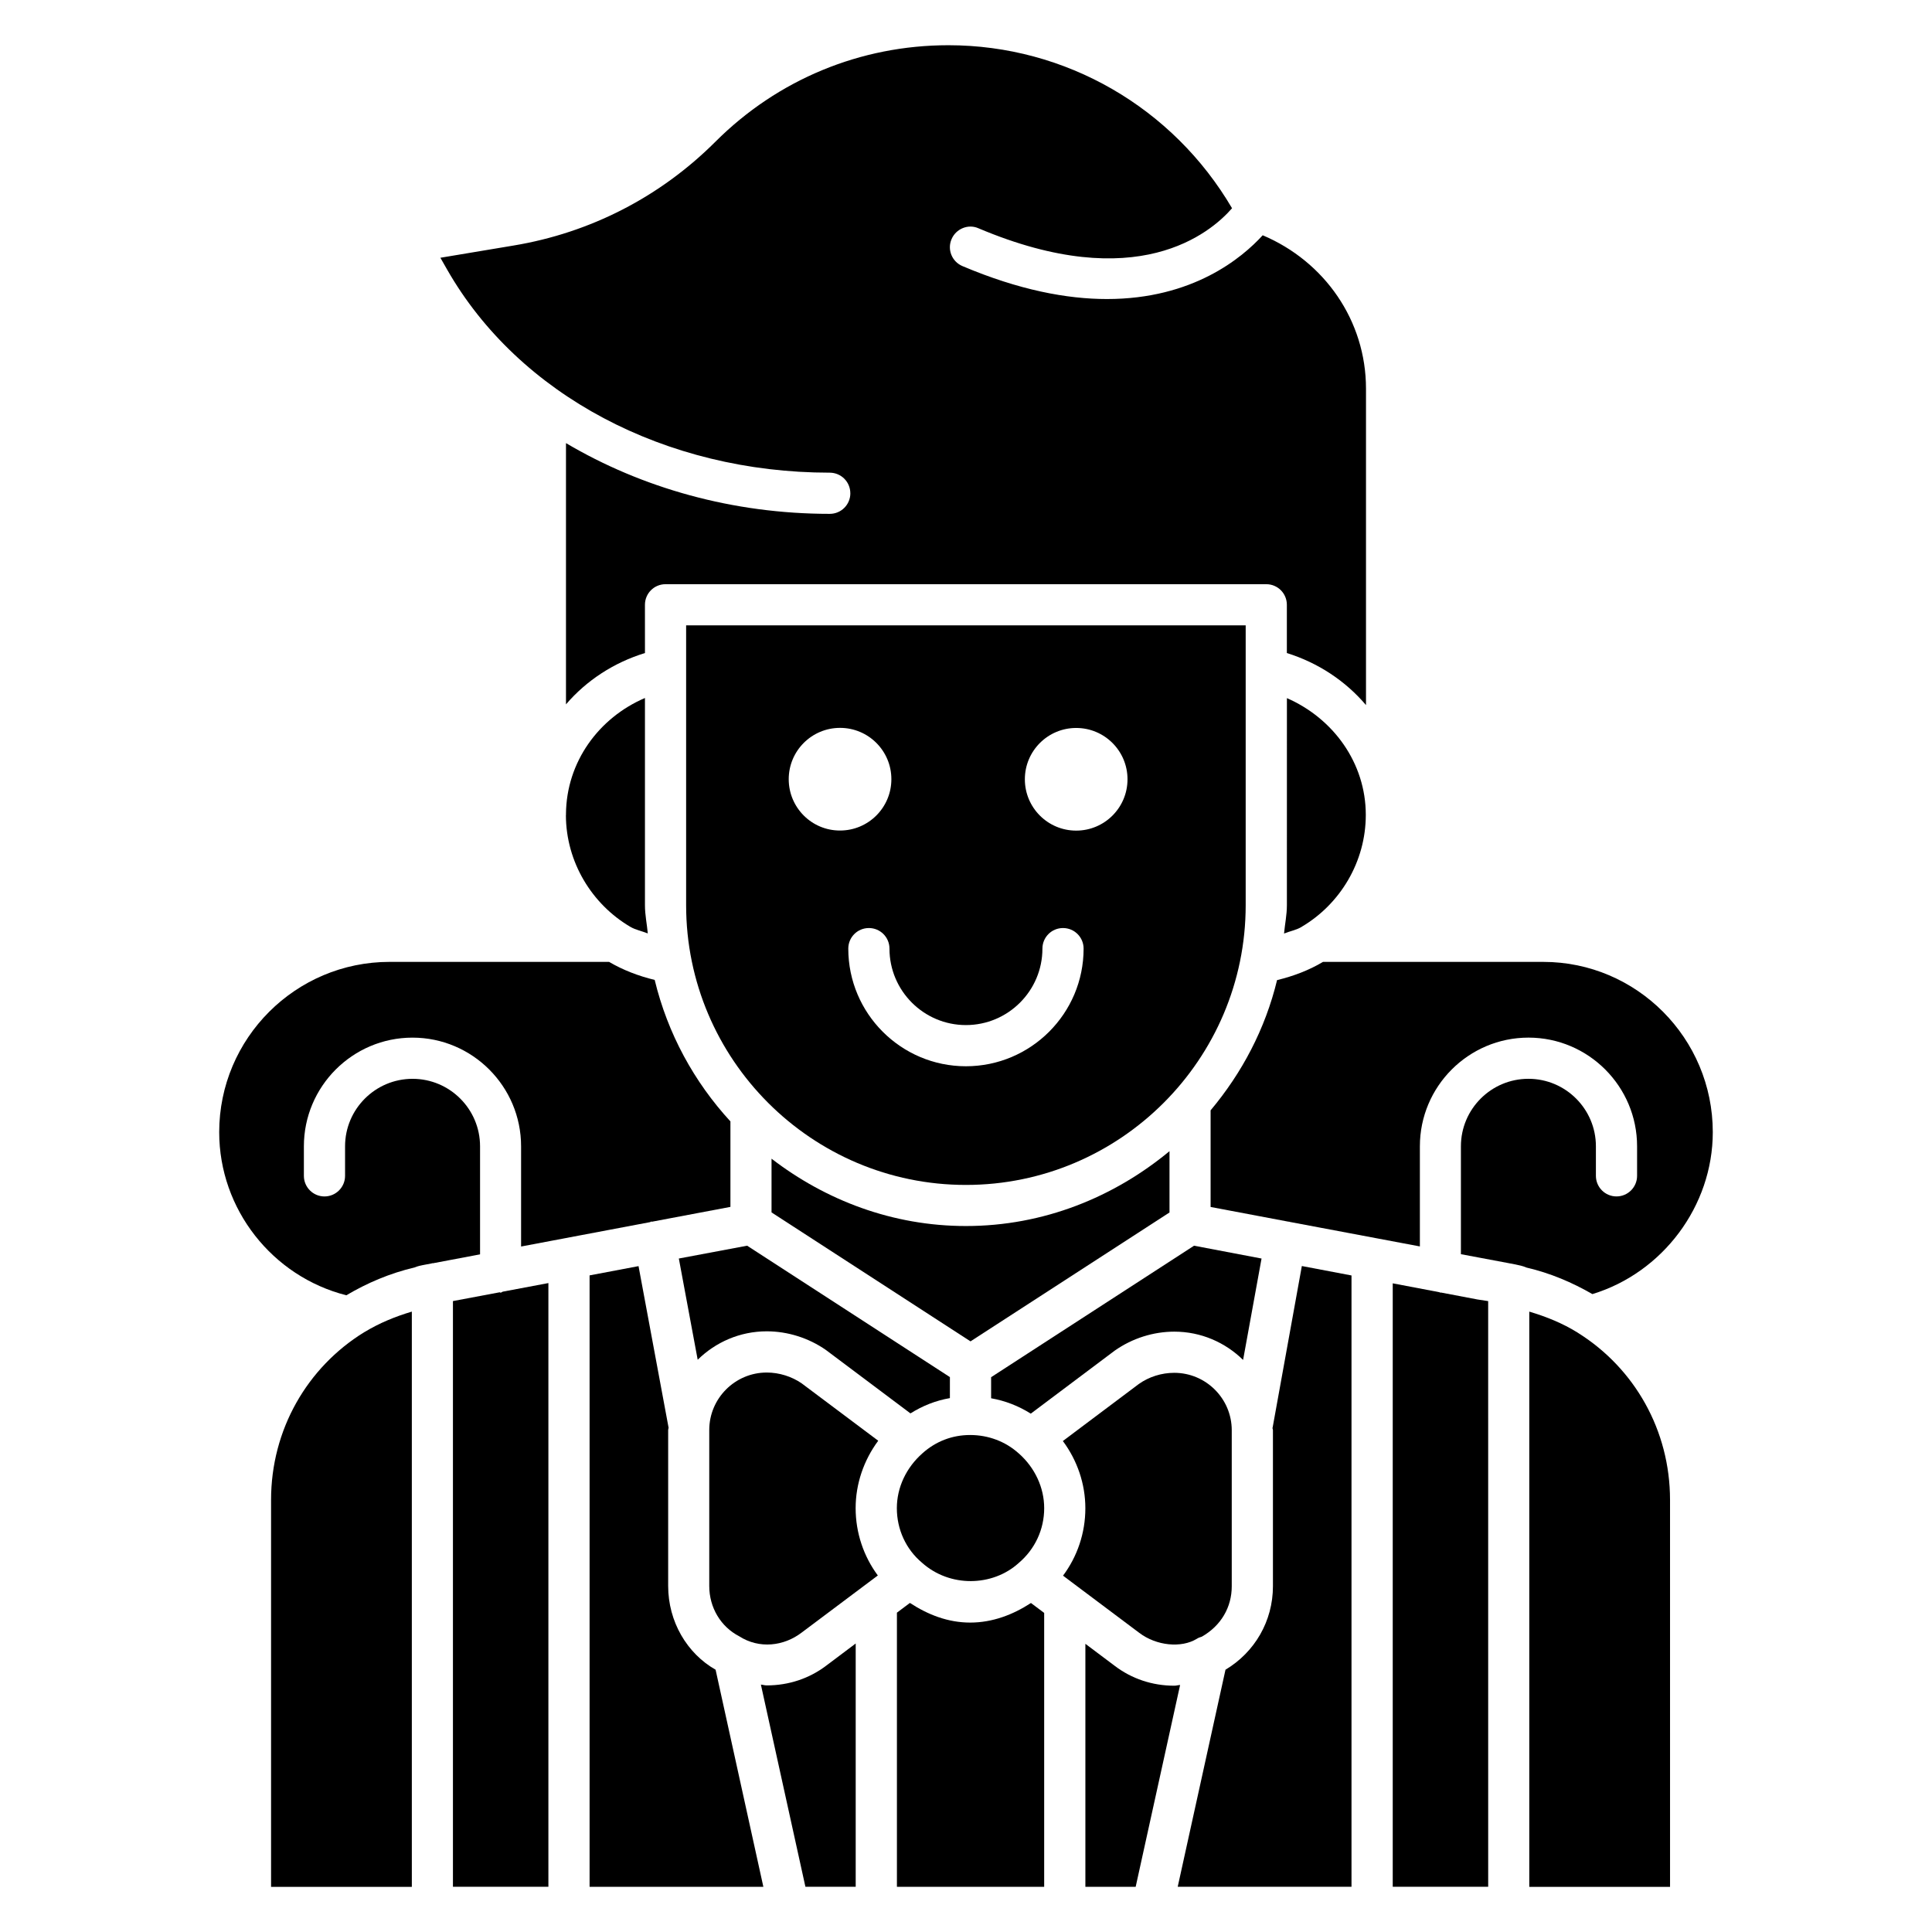
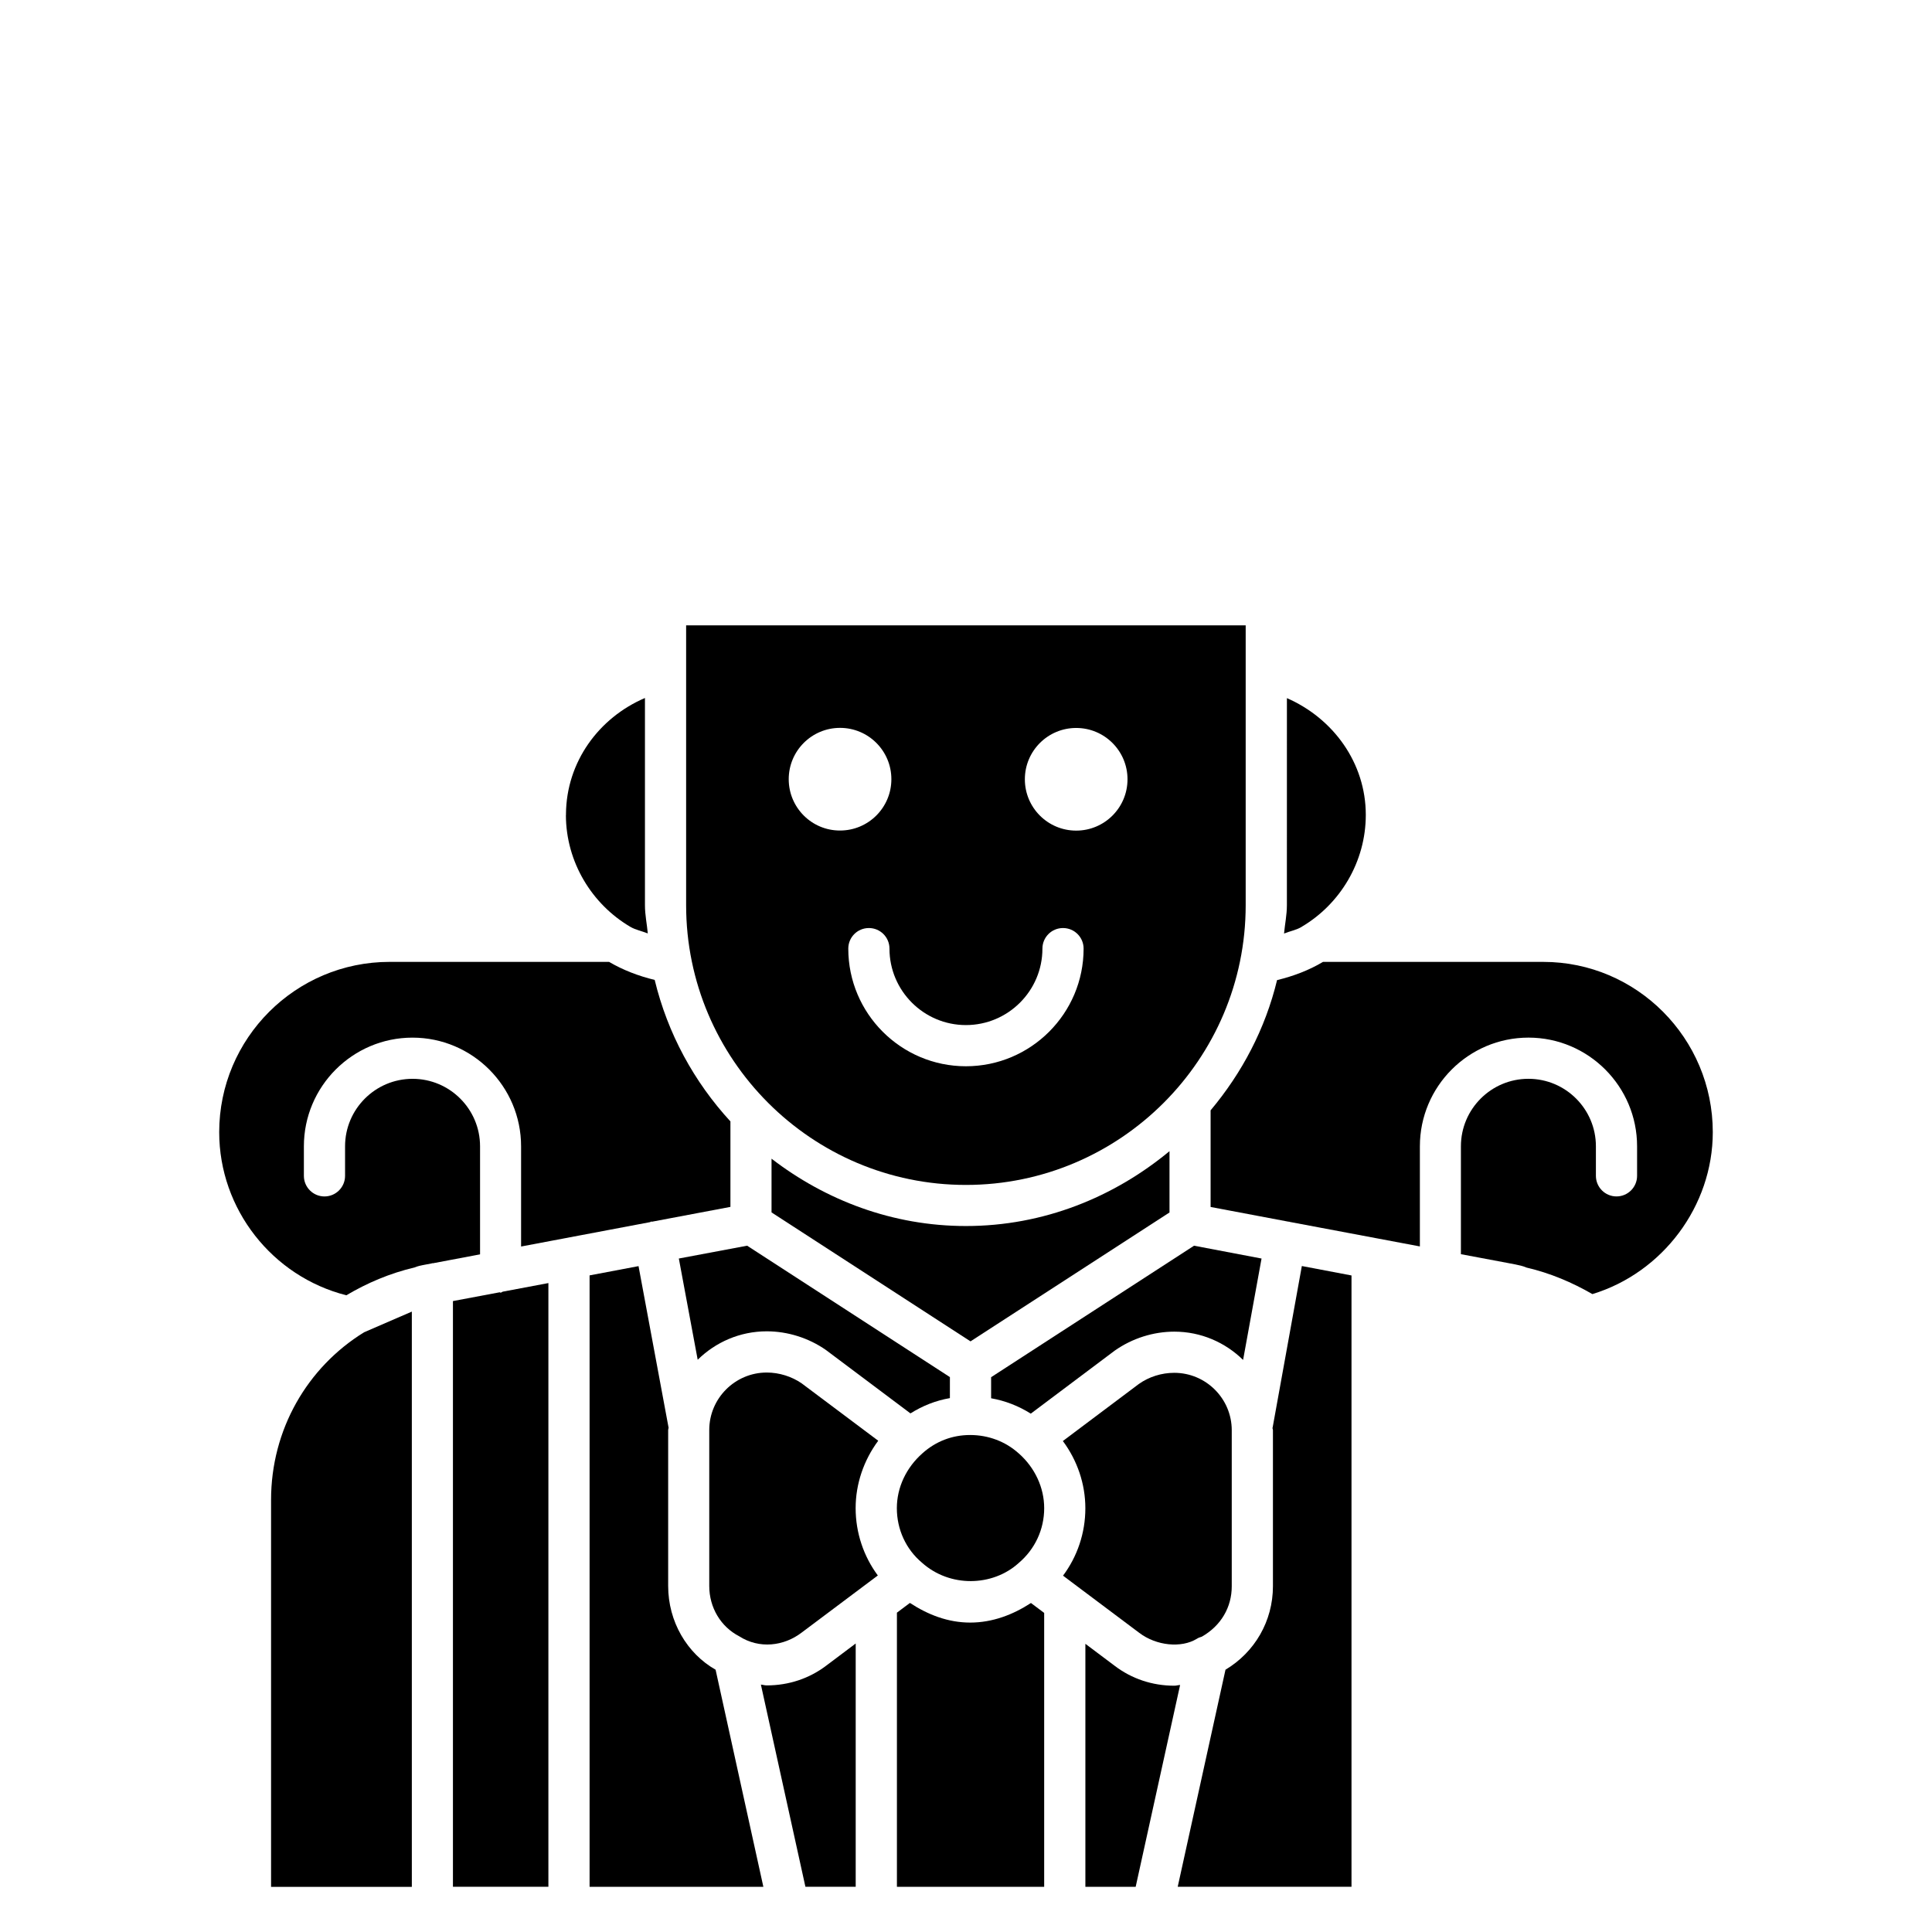
<svg xmlns="http://www.w3.org/2000/svg" fill="#000000" width="800px" height="800px" version="1.1" viewBox="144 144 512 512">
  <g>
    <path d="m276.67 486.57c-0.082 0-0.148-0.082-0.23-0.105l-12.406 2.332v155.21h25.297v-159.98l-12.027 2.266c-0.258 0.043-0.402 0.273-0.633 0.273z" />
-     <path d="m240.48 497.07c-15.074 9.301-24.645 25.801-24.645 44.418v102.55h37.305v-152.45c-4.449 1.324-8.668 3.066-12.492 5.394-0.062 0.043-0.125 0.043-0.168 0.086z" />
+     <path d="m240.48 497.07c-15.074 9.301-24.645 25.801-24.645 44.418v102.55h37.305v-152.45z" />
    <path d="m293.99 359.71v0.293c0 0.02-0.02 0.043-0.02 0.062 0.043 12.406 6.887 23.574 17.086 29.559 1.406 0.82 3.086 1.133 4.617 1.742-0.23-2.5-0.754-4.914-0.754-7.473v-54.918c-12.258 5.25-20.824 16.965-20.93 30.734z" />
    <path d="m321.07 564.3v-41.355c0-0.211 0.105-0.379 0.125-0.586 0-0.02-0.02-0.02-0.02-0.043l-7.957-42.781-12.973 2.457v162.04h46.055l-12.66-57.539c-7.57-4.309-12.57-12.746-12.57-22.191z" />
    <path d="m316.54 467.72c0.082-0.02 0.168 0.062 0.25 0.043l20.781-3.926v-22.652c-9.613-10.453-16.625-23.238-20.07-37.492-4.305-1.051-8.375-2.602-12.09-4.785h-58.168c-24.898 0-45.152 20.238-45.152 45.133 0 20.426 14.086 38.246 33.691 43.223 5.5-3.254 11.523-5.836 18.055-7.367 0.902-0.379 1.699-0.523 2.203-0.629l2.332-0.441c0.082 0 0.125-0.082 0.211-0.082 0.043 0 0.043 0.043 0.082 0.043l12.555-2.371v-28.633c0-9.867-8.02-17.887-17.887-17.887s-17.887 8.02-17.887 17.887v7.828c0 3-2.434 5.457-5.457 5.457s-5.457-2.457-5.457-5.457v-7.828c0-15.871 12.91-28.801 28.781-28.801s28.781 12.93 28.781 28.801v26.555l34.195-6.465c0.121-0.027 0.164-0.133 0.25-0.152z" />
    <path d="m453.93 465.32v-16.246c-14.738 12.195-33.379 19.836-53.949 19.836-19.438 0-37.176-6.824-51.516-17.844v14.234l52.73 34.176z" />
    <path d="m347.2 590.65c-0.547 0-1.008-0.168-1.555-0.211l11.797 53.57h13.328v-64.465l-7.766 5.836c-4.512 3.441-9.988 5.269-15.805 5.269z" />
    <path d="m474.12 309.73h-148.29v74.145c0 40.871 33.273 74.145 74.145 74.145 40.871 0 74.145-33.273 74.145-74.145zm-121.1 40.766c0-7.516 6.086-13.602 13.602-13.602s13.602 6.086 13.602 13.602-6.086 13.602-13.602 13.602c-7.516 0.023-13.602-6.086-13.602-13.602zm46.957 76.074c-17.191 0-31.172-13.98-31.172-31.172 0-3.023 2.434-5.457 5.457-5.457 3.023 0 5.457 2.434 5.457 5.457 0 11.168 9.09 20.258 20.258 20.258 11.188 0 20.277-9.09 20.277-20.258 0-3.023 2.434-5.457 5.457-5.457 3.023 0 5.457 2.434 5.457 5.457 0.004 17.191-13.996 31.172-31.191 31.172zm29.223-62.449c-7.516 0-13.602-6.086-13.602-13.602 0-7.516 6.086-13.602 13.602-13.602s13.602 6.086 13.602 13.602c0 7.512-6.086 13.602-13.602 13.602z" />
    <path d="m439.4 501.94c4.66-3.273 10.223-5.039 15.809-5.039 7.094 0 13.52 2.875 18.223 7.496l4.891-26.871-17.887-3.402-53.781 34.848v5.582c3.777 0.672 7.262 2.035 10.516 4.074z" />
-     <path d="m369.35 274.72c0 3.023-2.434 5.457-5.457 5.457-25.695 0-49.773-6.844-69.902-18.746v69.23c5.438-6.34 12.66-11.062 20.93-13.602l-0.004-12.785c0-3.023 2.434-5.457 5.457-5.457h159.2c3.023 0 5.457 2.434 5.457 5.457v12.785c8.312 2.602 15.535 7.391 20.973 13.793v-83.844c0-18.055-11-33.734-27.375-40.66-5.519 6.043-18.535 16.898-41.27 16.898-10.602 0-23.301-2.371-38.309-8.734-2.769-1.176-4.074-4.367-2.875-7.137 1.176-2.769 4.43-4.094 7.137-2.875 41.984 17.758 61.465 1.258 67.195-5.312-15.641-26.66-44.043-43.203-75.172-43.203-23.32 0-45.258 9.09-61.758 25.59-14.613 14.59-33.129 24.121-53.512 27.5l-19.355 3.234 1.785 3.129c18.957 33.188 57.812 53.824 101.37 53.824 3.043 0 5.481 2.434 5.481 5.457z" />
    <path d="m485.04 383.88c0 2.582-0.523 4.996-0.754 7.516 1.555-0.629 3.234-0.922 4.66-1.762 0.02-0.02 0.02-0.02 0.043-0.043 10.16-6.004 16.961-17.191 16.961-29.641 0-13.75-8.605-25.566-20.906-30.941z" />
-     <path d="m525.85 486.53c-0.043 0-0.062 0.043-0.105 0.043-0.105 0-0.188-0.105-0.293-0.125l-12.363-2.352v159.92h25.297l-0.004-155.21-2.875-0.441z" />
-     <path d="m562.31 497.3c-0.105-0.062-0.188-0.105-0.293-0.188-3.883-2.414-8.207-4.176-12.742-5.519v152.45h37.305l-0.004-102.55c0-18.473-9.422-34.848-24.266-44.188z" />
    <path d="m481.26 522.32c0 0.02-0.043 0.043-0.043 0.062 0 0.23 0.125 0.398 0.125 0.629v41.355c0 9.258-4.848 17.508-12.574 22.125l-12.66 57.52h46.055v-162l-13.16-2.5z" />
    <path d="m356.46 510.61c-2.602-1.805-5.941-2.875-9.258-2.875-8.398 0-15.242 6.844-15.242 15.219v41.355c0 5.711 3.043 10.789 7.914 13.309 5.352 3.441 11.859 2.625 16.543-0.945l20.215-15.156c-3.738-5.039-5.879-11.273-5.879-17.844 0-6.422 2.141-12.68 5.984-17.863z" />
    <path d="m552.99 398.91h-58.379c-3.738 2.227-7.828 3.777-12.176 4.828-3.129 12.953-9.301 24.602-17.613 34.512v25.609l20.676 3.906c0.043 0 0.082-0.043 0.125-0.02 0.043 0 0.062 0.062 0.105 0.062l34.555 6.508v-26.535c0-15.871 12.91-28.801 28.781-28.801s28.781 12.93 28.781 28.801v7.828c0 3-2.434 5.457-5.457 5.457-3.023 0-5.457-2.457-5.457-5.457v-7.828c0-9.867-8.02-17.887-17.887-17.887-9.867 0-17.887 8.02-17.887 17.887v28.59l12.617 2.371h0.02c0.02 0 0.043 0.02 0.062 0.02l1.68 0.316c1.07 0.23 2.059 0.418 3 0.84 6.32 1.469 12.113 3.945 17.465 7.031 18.578-5.648 31.906-23.301 31.906-42.906 0.004-24.875-20.148-45.133-44.918-45.133z" />
    <path d="m323.9 477.52 4.996 26.828c4.723-4.641 11.168-7.535 18.305-7.535 5.543 0 11.105 1.762 15.66 4.934l22.418 16.816c3.254-2.035 6.719-3.402 10.453-4.051l0.004-5.566-53.738-34.824z" />
    <path d="m401.11 574c-5.879 0-11.188-2.078-15.977-5.207l-3.441 2.582v72.652h39.023v-72.59l-3.504-2.625c-4.742 3.09-10.18 5.188-16.102 5.188z" />
    <path d="m413.94 529.14c-3.465-3.129-8.02-4.848-12.848-4.848-4.746 0-9.109 1.68-12.637 4.848-4.324 3.82-6.781 9.09-6.781 14.547 0 5.625 2.414 10.875 6.633 14.422 7.41 6.656 18.746 6.359 25.633 0.125 4.344-3.672 6.781-8.922 6.781-14.547 0-5.457-2.457-10.727-6.719-14.504-0.02-0.02-0.043-0.02-0.062-0.043z" />
    <path d="m455.21 590.73c-5.816 0-11.293-1.828-15.828-5.289l-7.746-5.816v64.402h13.328l11.777-53.488c-0.543 0.027-1.004 0.191-1.531 0.191z" />
    <path d="m445.93 576.73c4.512 3.422 11.105 4.074 15.199 1.594 0.418-0.273 0.883-0.461 1.363-0.586 5.144-2.938 7.934-7.852 7.934-13.352v-41.355c0-8.398-6.844-15.219-15.242-15.219-3.359 0-6.695 1.051-9.383 2.961l-20.133 15.113c3.84 5.164 5.961 11.398 5.961 17.82 0 6.551-2.121 12.785-5.918 17.863z" />
  </g>
</svg>